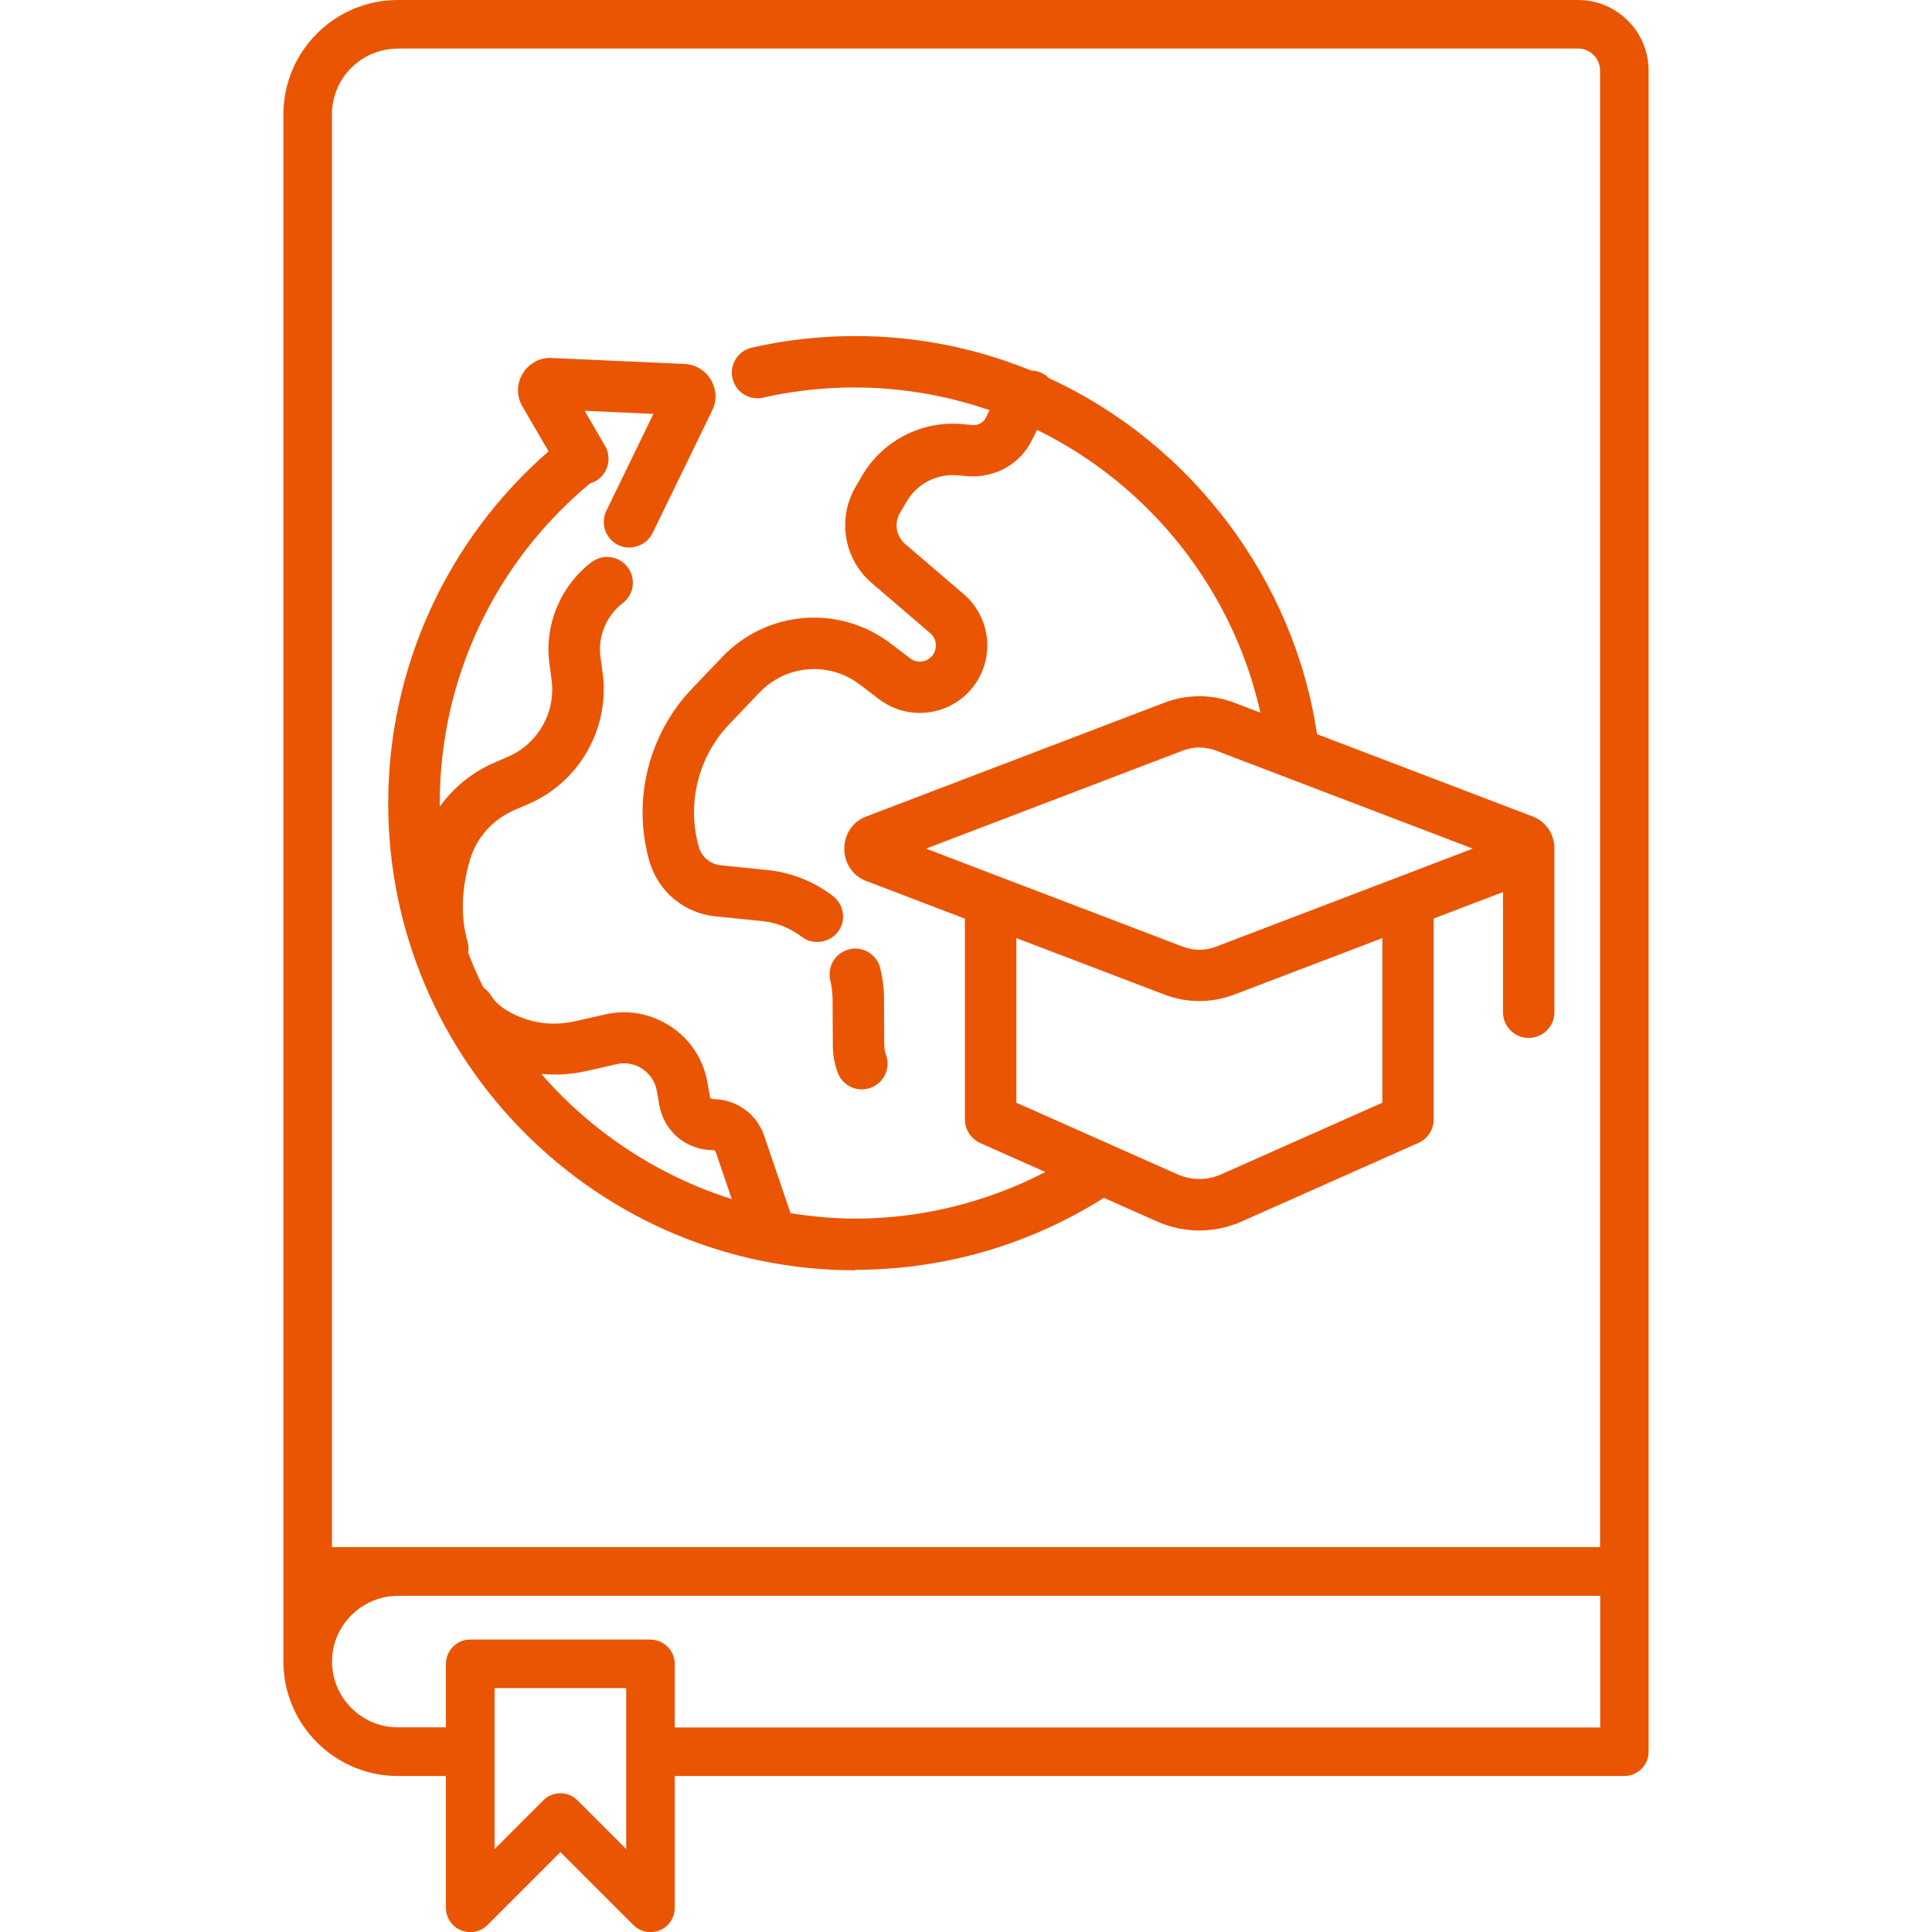
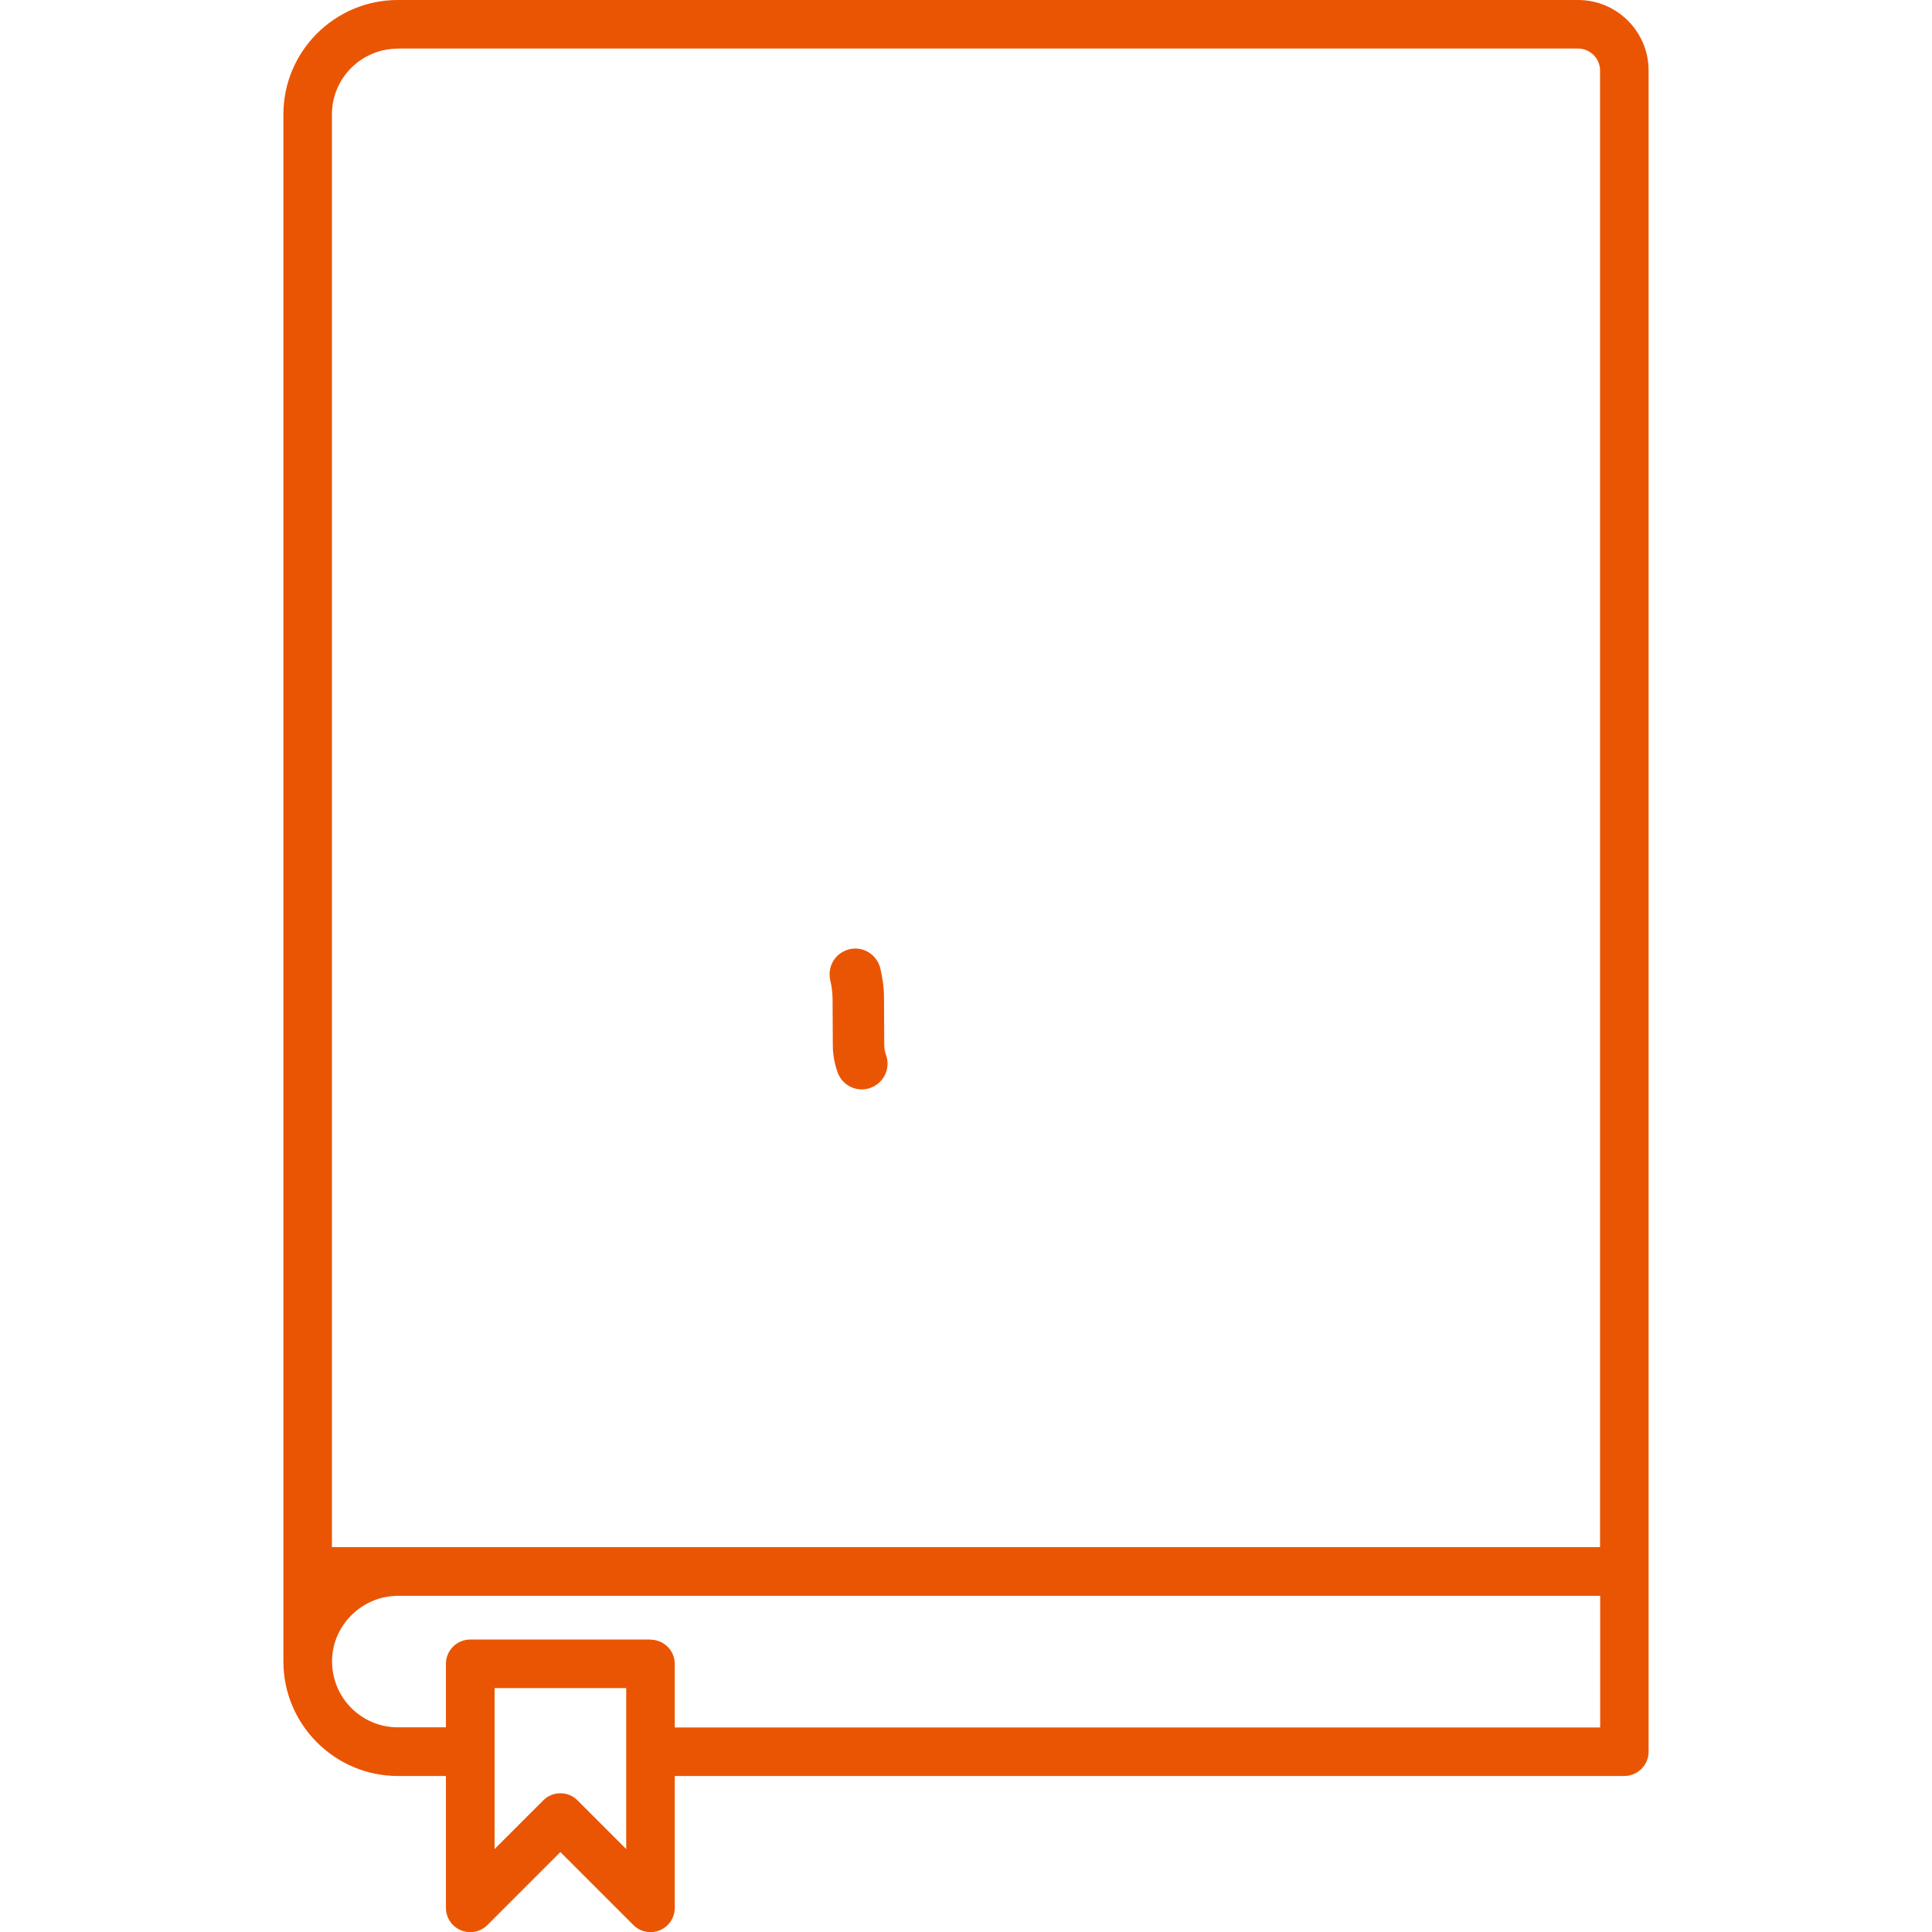
<svg xmlns="http://www.w3.org/2000/svg" id="a" viewBox="0 0 160 160">
  <defs>
    <style>.b{fill:#EA5504;}</style>
  </defs>
  <path class="b" d="M130.69,0H32.94c-5.22,0-9.47,4.25-9.47,9.47v127.88c0,.08,0,.17,0,.27,.01,5.21,4.26,9.46,9.48,9.46h3.98v10.92c0,.82,.49,1.55,1.25,1.86,.76,.31,1.61,.14,2.19-.44l6.04-6.04,6.04,6.04c.38,.38,.88,.59,1.42,.59,.26,0,.52-.05,.77-.15,.75-.31,1.24-1.04,1.24-1.86v-10.92h78.64c1.11,0,2.01-.9,2.01-2.01V5.84c0-3.22-2.62-5.84-5.84-5.84ZM51.86,139.8v13.33l-4.03-4.03c-.38-.38-.88-.59-1.42-.59s-1.05,.21-1.42,.59l-4.03,4.03v-13.33h10.91Zm2.01-4.02h-14.93c-1.11,0-2.01,.9-2.01,2.01v5.26h-3.98c-3.01,0-5.45-2.45-5.45-5.45v-.16c.08-2.91,2.53-5.28,5.46-5.28h99.56v10.9H55.88v-5.26c0-1.11-.9-2.01-2.01-2.01ZM32.94,4.02h97.75c1,0,1.82,.82,1.82,1.82v122.29H27.49V9.47c0-3,2.44-5.44,5.45-5.44Z" />
-   <path class="b" d="M70.83,105.16c7.3,0,14.42-2.06,20.59-5.96l4.36,1.94c2.29,1.02,4.81,1.02,7.09,0l14.6-6.49c.77-.34,1.26-1.1,1.26-1.95v-16.63l5.74-2.19v9.95c0,1.17,.95,2.13,2.13,2.13s2.13-.96,2.13-2.13v-13.55c0-1.2-.7-2.24-1.79-2.66l-17.87-6.82c-1.9-12.79-10.39-24.07-22.2-29.48l-.03-.03c-.37-.37-.91-.6-1.46-.61-4.64-1.89-9.53-2.85-14.55-2.85-2.89,0-5.77,.32-8.57,.96-.56,.13-1.03,.46-1.33,.94-.3,.48-.4,1.05-.27,1.6,.13,.56,.46,1.03,.94,1.33,.48,.3,1.05,.4,1.6,.27,6.22-1.4,12.69-1.05,18.75,1.04l-.29,.59c-.21,.43-.65,.68-1.13,.64l-.88-.08c-3.31-.29-6.55,1.37-8.24,4.25l-.55,.94c-1.54,2.64-.98,6,1.34,7.98l4.84,4.15c.28,.24,.45,.58,.46,.95,.02,.37-.11,.72-.37,.99-.47,.49-1.23,.55-1.77,.13l-1.59-1.21c-4.26-3.25-10.26-2.77-13.96,1.11l-2.52,2.64c-3.59,3.77-4.94,9.23-3.52,14.24,.72,2.53,2.87,4.34,5.49,4.6l3.85,.39c1.19,.12,2.33,.57,3.28,1.3,.91,.7,2.28,.52,2.99-.39,.35-.45,.5-1.01,.42-1.57-.07-.56-.36-1.06-.81-1.41-1.58-1.21-3.46-1.96-5.45-2.16l-3.85-.39c-.87-.09-1.58-.69-1.82-1.53-1.01-3.57-.05-7.46,2.51-10.14l2.52-2.64c2.2-2.31,5.77-2.59,8.3-.66l1.59,1.21c2.26,1.72,5.45,1.47,7.41-.57,1.06-1.1,1.63-2.61,1.56-4.14-.08-1.53-.78-2.98-1.94-3.98l-4.85-4.15c-.76-.65-.94-1.74-.43-2.6l.55-.94c.86-1.46,2.49-2.3,4.19-2.16l.89,.08c2.28,.15,4.35-1.04,5.31-3.02l.38-.77s.02-.03,.02-.05c9.38,4.59,16.24,13.28,18.5,23.42l-2.17-.83c-1.86-.71-3.91-.71-5.77,0l-24.73,9.44c-1.09,.41-1.79,1.46-1.79,2.66s.7,2.24,1.79,2.66l8.2,3.13v16.63c0,.84,.5,1.6,1.26,1.95l5.4,2.4c-4.88,2.53-10.31,3.86-15.75,3.86-1.69,0-3.44-.15-5.35-.45l-2.18-6.4c-.62-1.83-2.33-3.05-4.26-3.05-.12,0-.22-.09-.24-.2l-.2-1.15c-.33-1.92-1.4-3.57-3.02-4.65-1.63-1.08-3.56-1.44-5.45-1.01l-2.52,.57c-1.37,.31-2.77,.25-4.04-.18-.99-.33-2.29-.94-2.9-1.96-.15-.25-.35-.46-.62-.64-.46-.92-.89-1.9-1.27-2.89,.05-.31,.04-.6-.04-.88-.59-2.08-.53-4.37,.19-6.82,.54-1.86,1.91-3.37,3.74-4.15l1.09-.47c4.24-1.82,6.77-6.28,6.16-10.85l-.18-1.33c-.23-1.71,.48-3.42,1.85-4.47,.93-.71,1.11-2.05,.39-2.98-.35-.45-.85-.74-1.42-.82-.57-.07-1.12,.08-1.57,.42-2.58,1.98-3.91,5.2-3.48,8.41l.18,1.33c.36,2.68-1.12,5.3-3.61,6.37l-1.09,.47c-1.83,.78-3.41,2.06-4.56,3.66,0-.1,0-.19,0-.29,0-10.27,4.54-19.91,12.45-26.48,.17-.05,.33-.11,.47-.19,1.01-.59,1.36-1.9,.77-2.91l-1.69-2.91,5.69,.26-3.89,8.01c-.25,.51-.28,1.09-.1,1.63,.19,.54,.57,.97,1.08,1.22,.49,.24,1.08,.27,1.62,.08,.54-.19,.99-.58,1.22-1.06l4.94-10.17c.4-.81,.36-1.76-.11-2.54-.46-.78-1.28-1.27-2.18-1.31l-10.94-.49c-.96-.09-1.93,.41-2.46,1.28-.51,.84-.52,1.89-.02,2.74l2.16,3.71c-8.44,7.35-13.28,17.95-13.28,29.15,0,21.32,17.35,38.67,38.67,38.67Zm-17.62-16.63c.64,.42,1.06,1.08,1.19,1.83l.2,1.15c.37,2.17,2.24,3.74,4.44,3.74,.11,0,.2,.07,.24,.17l1.32,3.88c-6.05-1.9-11.59-5.54-15.77-10.36,1.24,.11,2.5,.04,3.72-.24l2.52-.57c.74-.17,1.51-.03,2.15,.4Zm44.75-10.13l-21.27-8.12,21.27-8.12c.89-.34,1.84-.34,2.74,0l21.27,8.12-21.27,8.12c-.89,.34-1.84,.34-2.74,0Zm16.52-.71v13.63l-13.34,5.93c-1.17,.52-2.46,.52-3.63,0l-13.34-5.93v-13.63l12.27,4.68c1.86,.71,3.91,.71,5.77,0l12.27-4.68Z" />
  <path class="b" d="M68.97,86.57c0,.77,.14,1.52,.4,2.24,.3,.85,1.11,1.41,2,1.41,.25,0,.49-.04,.72-.13,.54-.19,.96-.58,1.21-1.09,.24-.52,.27-1.09,.08-1.62-.1-.27-.15-.55-.15-.84l-.02-3.87c0-.83-.11-1.67-.31-2.49-.14-.56-.5-1.04-.99-1.33-.49-.29-1.06-.37-1.59-.23-.55,.14-1.02,.48-1.31,.96-.29,.49-.38,1.06-.25,1.61,.12,.5,.18,1,.19,1.51l.02,3.86Z" />
</svg>